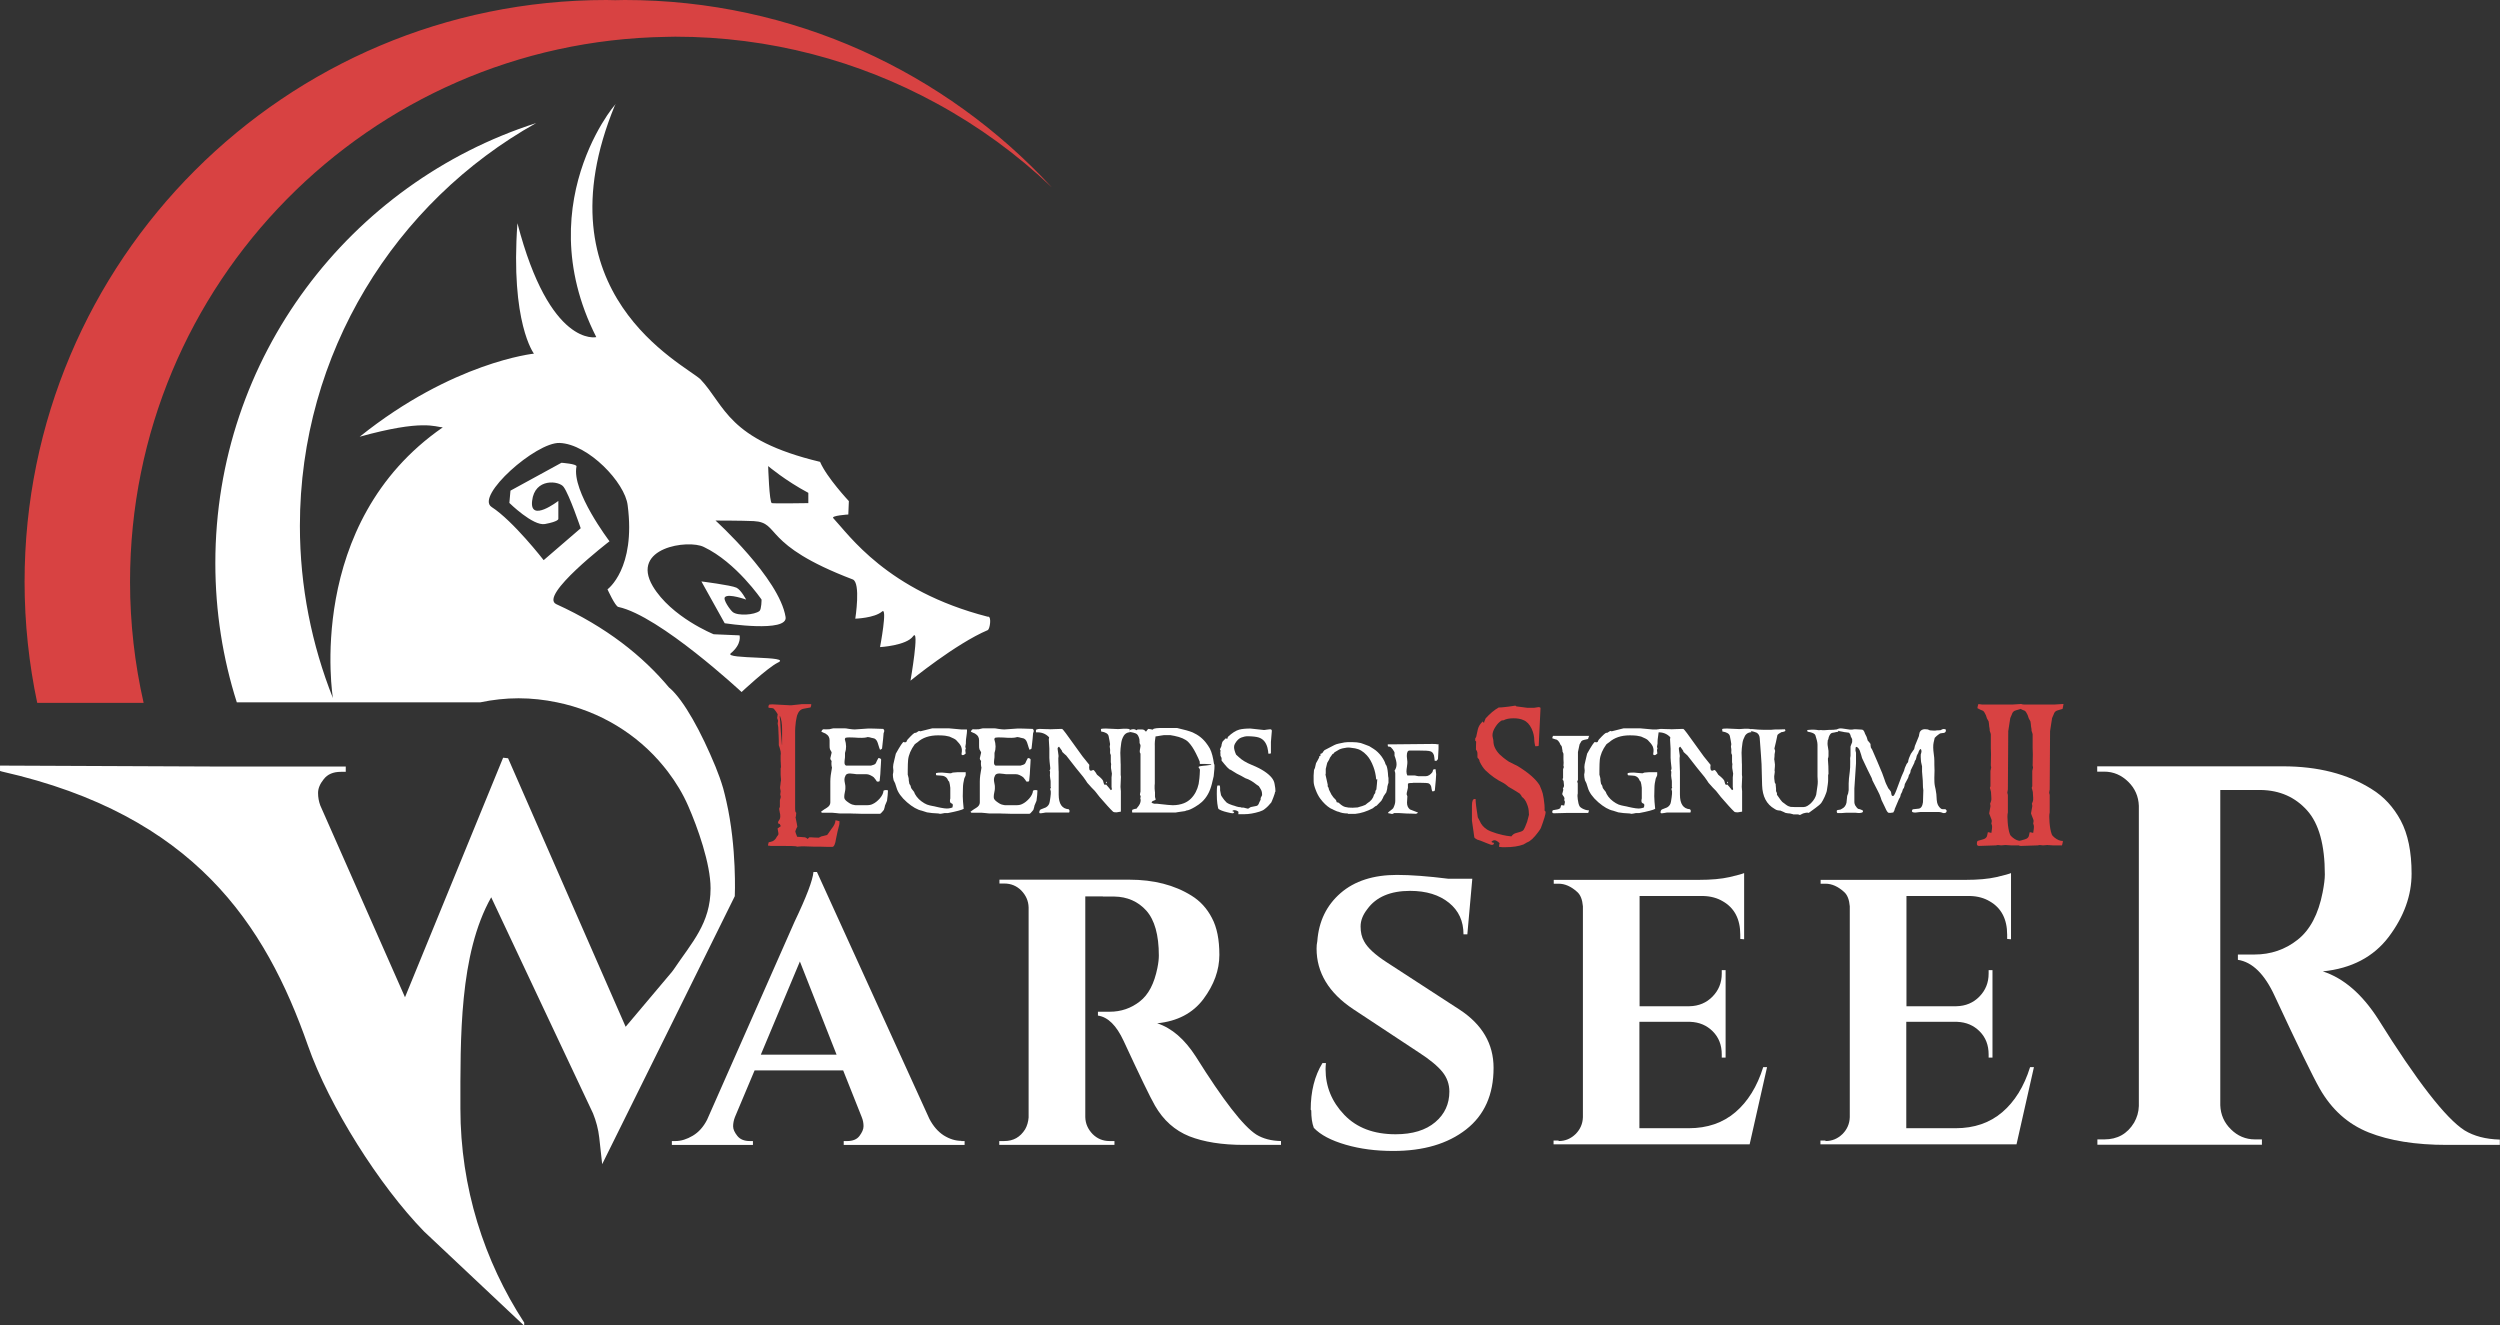
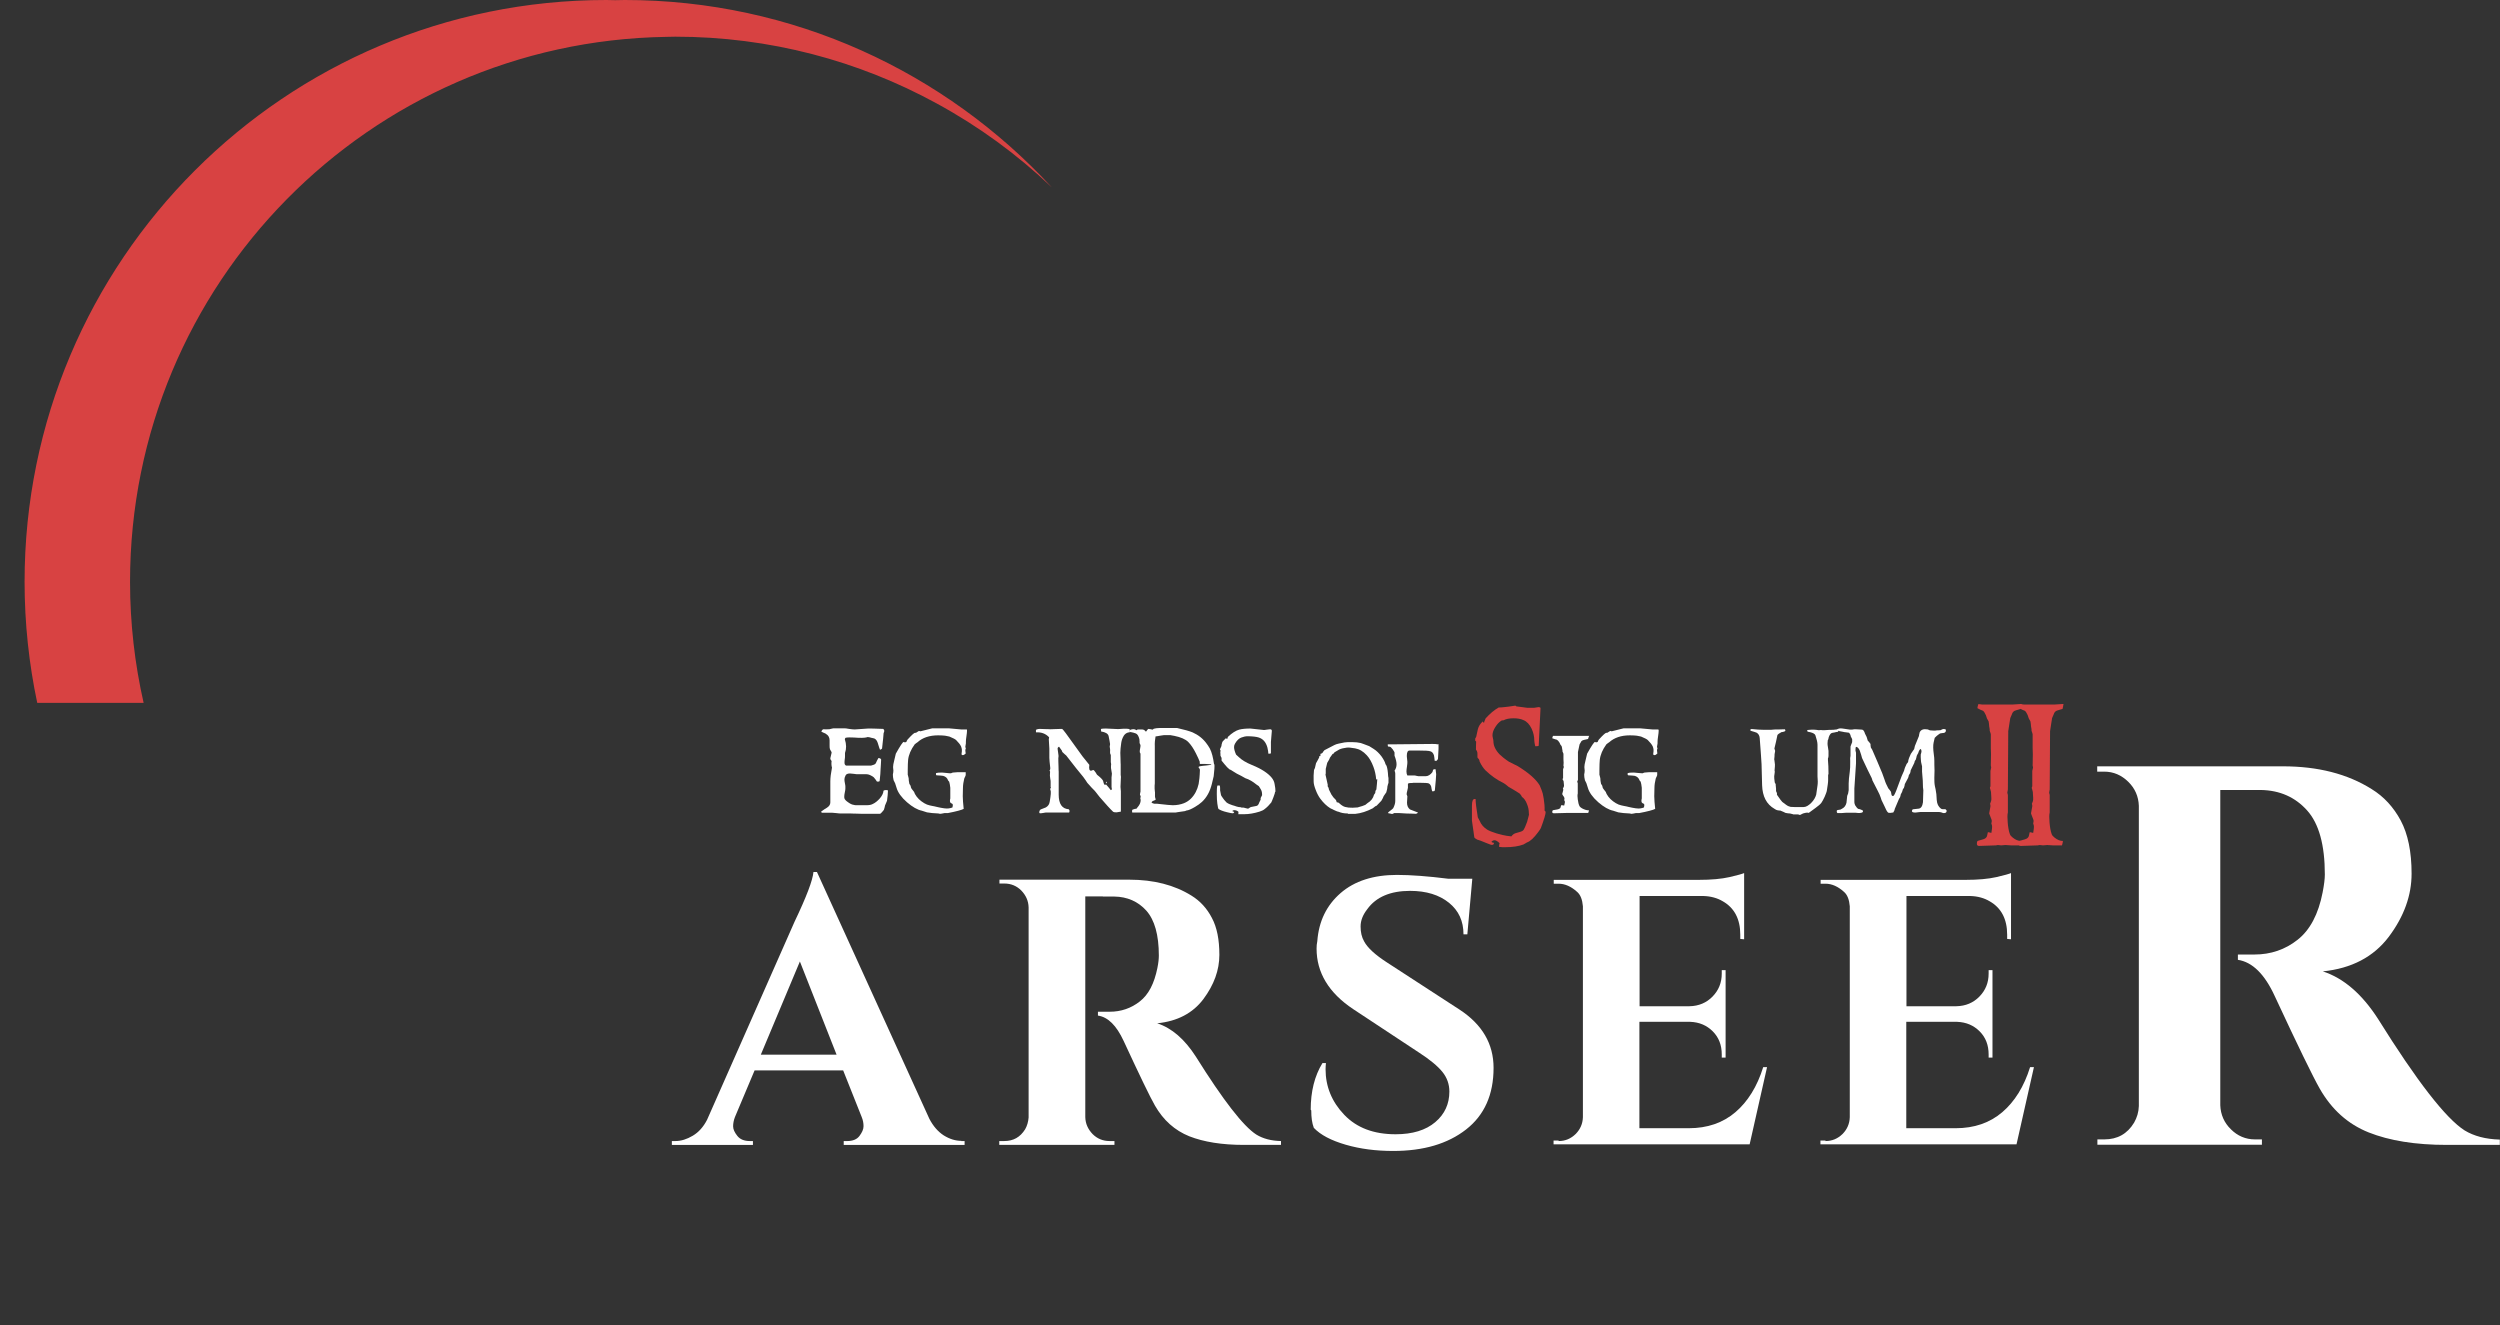
<svg xmlns="http://www.w3.org/2000/svg" id="uuid-ba55e054-a243-4ab0-a238-ad63fa31be26" width="136.3" height="72.26" viewBox="0 0 136.3 72.26">
  <rect x="0" y="0" width="136.3" height="72.26" fill="#333333" stroke="none" />
  <g id="uuid-874fbdcf-5cb0-4cb4-80d6-0660352098a5">
-     <path d="m53.84,33.62c-5.48-1.41-7.56-4.47-8.41-5.37-.14-.14.82-.2.82-.2l.03-.73s-1.21-1.29-1.57-2.14c-5.06-1.21-5.17-3.07-6.52-4.5-.9-.84-8.89-4.67-4.67-14.93.67-.84-4.89,4.98-1.01,12.63,0,0-2.53.59-4.3-6.21-.39,5.43.9,7.11.9,7.11,0,0-4.41.45-9.5,4.53,3.46-.96,4.11-.53,4.53-.51-7.56,5.23-5.99,14.76-5.99,14.76-1.15-2.9-1.8-6.07-1.8-9.39,0-9.42,5.2-17.66,12.88-21.96-10.15,3.26-17.49,12.77-17.49,23.99,0,2.65.41,5.2,1.17,7.59h13.28c.67-.14,1.37-.22,2.08-.22s1.42.08,2.09.22c2.35.48,4.39,1.74,5.82,3.49.08.1.16.2.23.29.44.58.82,1.2,1.11,1.87.51,1.16,1.22,3.15,1.22,4.49,0,1.91-1.02,2.95-2.02,4.44-.03.04-.06.08-.09.12l-2.52,2.99-6.41-14.64-.27-.03-5.35,13.06-4.62-10.46c-.08-.22-.12-.44-.12-.68s.1-.49.31-.75c.21-.27.52-.4.93-.4h.27v-.29h-7.27l-11.58-.05v.29s.07.03.13.04c10.43,2.37,14.33,8.29,16.66,14.94,1.15,3.29,3.89,7.63,6.33,10.13l5.46,5.14v-.17c-2.19-3.36-3.48-7.37-3.48-11.68,0-3.82-.07-8.41,1.68-11.51l2.83,6.01,2.72,5.77c.17.42.29.87.34,1.32l.16,1.45,3.65-7.37,3.58-7.24s.12-2.63-.46-5.18c-.05-.23-.11-.46-.17-.69-.12-.41-.26-.8-.42-1.19-.77-1.87-1.72-3.62-2.51-4.3h-.01c-1.45-1.74-3.44-3.32-6.16-4.56-.98-.45,2.9-3.43,2.9-3.43,0,0-2.08-2.73-1.8-4.08.03-.14-.82-.2-.82-.2l-2.78,1.52-.06.67s1.29,1.27,1.94,1.15c.76-.14.73-.28.73-.28v-.98s-1.57,1.21-1.43,0c.14-1.27,1.49-1.1,1.72-.76.31.42.93,2.25.93,2.25l-2.02,1.74s-1.66-2.14-2.84-2.9c-.9-.59,2.42-3.54,3.71-3.49,1.57.06,3.57,2.17,3.71,3.4.45,3.46-1.1,4.58-1.1,4.58,0,0,.42.93.59.96,2.25.48,6.72,4.64,6.72,4.64,0,0,1.41-1.32,1.97-1.6.87-.39-2.95-.17-2.56-.51.62-.51.48-.98.48-.98l-1.41-.06s-2.31-.93-3.32-2.62c-1.24-2.11,1.94-2.56,2.78-2.14,1.77.84,3.15,2.87,3.15,2.87,0,0,0,.51-.11.62-.28.22-1.18.28-1.46.06-.14-.11-.56-.7-.42-.82.2-.2,1.15.14,1.15.14,0,0-.28-.53-.53-.65-.31-.14-1.91-.34-1.91-.34l1.27,2.28s3.46.53,3.32-.34c-.34-2.11-3.82-5.26-3.82-5.26,0,0,1.43,0,2.08.03,1.49.08.39,1.27,5.4,3.18.45.17.14,2.14.14,2.14,0,0,1.04-.03,1.46-.39.31-.28-.11,1.94-.11,1.94,0,0,1.43-.08,1.8-.59.37-.51-.14,2.42-.14,2.42,0,0,2.47-2.02,4.22-2.76.11-.08.2-.7.03-.73Zm-9.76-6.19s-1.88.03-2,0c-.14-.03-.2-2.02-.2-2.02,0,0,.93.79,2.19,1.46v.56Z" style="fill:#fff;" />
    <path d="m52.4,62.21h.19v.21h-6.59v-.21h.19c.3,0,.53-.09.67-.28s.22-.36.22-.53-.03-.33-.1-.5l-1.01-2.54h-4.83l-1.07,2.54c-.07.18-.1.35-.1.51s.08.33.23.52c.15.19.38.28.68.28h.17v.21h-4.42v-.21h.19c.32,0,.63-.1.95-.29.32-.19.58-.48.78-.87l4.77-10.8c.65-1.36.99-2.26,1.03-2.71h.19l6.13,13.46c.21.4.47.7.78.9.32.2.64.3.97.3Zm-10.92-4.71h4.13l-2-5.08-2.13,5.08Z" style="fill:#fff;" />
    <path d="m60.12,48.87h-.95v12.04c.01.36.15.66.4.92.25.25.56.38.92.38h.27v.21h-6.28v-.21h.27c.5,0,.87-.21,1.14-.64.11-.19.17-.41.19-.64v-11.46c-.01-.36-.15-.66-.4-.92-.25-.25-.56-.38-.92-.38h-.27v-.21h7.08c1.33,0,2.46.29,3.39.87.47.29.84.69,1.11,1.21.28.52.41,1.19.41,2.02s-.29,1.63-.87,2.41c-.58.77-1.42,1.21-2.52,1.32.8.26,1.5.87,2.11,1.82,1.49,2.38,2.59,3.8,3.3,4.25.36.22.81.34,1.34.35v.21h-2.02c-1.2,0-2.19-.16-2.98-.47-.79-.32-1.41-.87-1.87-1.67-.26-.45-.83-1.63-1.71-3.53-.39-.84-.85-1.3-1.4-1.38v-.21h.64c.62,0,1.17-.19,1.64-.56.48-.37.79-.98.96-1.82.06-.29.08-.52.08-.68,0-1.13-.23-1.94-.68-2.45-.45-.5-1.04-.76-1.75-.77h-.62Z" style="fill:#fff;" />
    <path d="m71.46,60.5c0-.99.21-1.84.64-2.54h.19c-.01.11-.02.22-.02.33,0,.95.34,1.78,1.02,2.49.68.71,1.61,1.06,2.8,1.06.92,0,1.64-.22,2.16-.66.52-.44.77-1,.77-1.67,0-.4-.13-.76-.38-1.07s-.68-.67-1.27-1.05l-3.59-2.37c-1.34-.89-2-2-2-3.3,0-.14.01-.27.04-.41.08-1.09.51-1.96,1.27-2.62.76-.66,1.79-.99,3.07-.99.76,0,1.69.07,2.81.21h1.3l-.27,3.03h-.21c0-.72-.26-1.29-.79-1.72-.53-.43-1.24-.65-2.12-.65-1.07,0-1.85.33-2.33.99-.25.32-.37.63-.37.95s.06.58.19.81c.19.36.61.74,1.26,1.16l3.94,2.56c1.24.81,1.86,1.87,1.86,3.18,0,1.46-.5,2.58-1.5,3.36-1,.78-2.32,1.17-3.97,1.17-.94,0-1.8-.11-2.59-.34-.79-.23-1.37-.53-1.74-.92-.1-.26-.14-.58-.14-.95Z" style="fill:#fff;" />
    <path d="m84.98,62.21c.36,0,.66-.13.92-.38.25-.25.39-.56.4-.92v-11.5c-.03-.36-.13-.62-.31-.78-.33-.3-.67-.45-1.01-.45h-.27v-.21h7.91c.67,0,1.23-.05,1.67-.15.44-.1.71-.18.8-.22v3.61l-.21-.02v-.23c0-.85-.32-1.46-.95-1.82-.3-.18-.66-.28-1.07-.29h-3.47v6.01h2.72c.51-.01.93-.19,1.26-.53.33-.34.5-.75.5-1.25v-.19h.21v4.77h-.21v-.17c0-.51-.16-.93-.49-1.26s-.73-.5-1.23-.52h-2.77v5.8h2.7c1,0,1.85-.29,2.53-.87.68-.58,1.19-1.4,1.52-2.46h.21l-.95,4.21h-10.69v-.21h.27Z" style="fill:#fff;" />
    <path d="m99.53,62.21c.36,0,.66-.13.92-.38.25-.25.39-.56.4-.92v-11.5c-.03-.36-.13-.62-.31-.78-.33-.3-.67-.45-1.01-.45h-.27v-.21h7.91c.67,0,1.23-.05,1.67-.15.44-.1.71-.18.8-.22v3.61l-.21-.02v-.23c0-.85-.32-1.46-.95-1.82-.3-.18-.66-.28-1.07-.29h-3.47v6.01h2.72c.51-.01.93-.19,1.26-.53.33-.34.5-.75.5-1.25v-.19h.21v4.77h-.21v-.17c0-.51-.16-.93-.49-1.26s-.73-.5-1.23-.52h-2.77v5.8h2.7c1,0,1.85-.29,2.53-.87.68-.58,1.19-1.4,1.52-2.46h.21l-.95,4.21h-10.69v-.21h.27Z" style="fill:#fff;" />
    <path d="m122.41,43.07h-1.36v17.19c.02.51.21.95.58,1.31.36.36.8.55,1.31.55h.38v.29h-8.97v-.29h.38c.71,0,1.25-.3,1.62-.91.16-.28.25-.58.26-.91v-16.37c-.02-.51-.21-.95-.58-1.31s-.8-.55-1.31-.55h-.38v-.29h10.12c1.91,0,3.52.41,4.84,1.24.67.41,1.2.99,1.59,1.72s.59,1.7.59,2.89-.41,2.33-1.24,3.44c-.83,1.1-2.03,1.73-3.6,1.89,1.14.37,2.14,1.24,3.01,2.59,2.12,3.4,3.7,5.43,4.72,6.08.51.31,1.15.48,1.92.5v.29h-2.89c-1.71,0-3.13-.23-4.26-.68-1.13-.45-2.02-1.25-2.67-2.39-.37-.65-1.19-2.33-2.45-5.04-.55-1.2-1.22-1.86-2.01-1.98v-.29h.91c.88,0,1.67-.27,2.34-.8.68-.53,1.14-1.4,1.37-2.59.08-.41.12-.74.12-.97,0-1.61-.32-2.78-.97-3.5-.65-.72-1.48-1.09-2.51-1.11h-.88Z" style="fill:#fff;" />
-     <path d="m45.77,44.77c0,.08,0,.18-.04.3-.04.14-.09.36-.15.66-.04.29-.11.43-.19.44-.1,0-.2,0-.31,0-.14,0-.27-.01-.38-.01-.26,0-.47,0-.62-.01-.15,0-.22-.01-.19-.01-.12,0-.26,0-.43.02-.01,0-.03,0-.05-.02-.05-.01-.29-.02-.73-.02h-.66s-.03,0-.07-.01c-.04,0-.06-.01-.08-.01,0-.04.02-.1.04-.18.05,0,.13-.03.22-.06.1-.05.17-.13.22-.24.03-.03.06-.07.09-.13,0-.04,0-.09-.02-.17-.02-.08-.02-.13-.02-.17.02,0,.08-.03.17-.11,0,0-.02-.05-.06-.12,0,0-.02,0-.06-.01-.05-.04-.04-.11.03-.2.04-.05.06-.12.06-.21,0-.05,0-.13-.03-.22-.02-.09-.03-.16-.03-.18,0-.01,0-.03.02-.06.01-.03.02-.05.02-.06v-.34s0-.04.02-.08c.01-.05.02-.09.03-.11,0-.01-.01-.06-.03-.14,0,0,0-.04.02-.15,0-.02,0-.06-.01-.09-.01-.05-.02-.08-.02-.1,0-.03,0-.1.02-.2.01-.11.02-.18.03-.21,0-.04,0-.11-.01-.19s-.01-.13-.01-.13v-.35s0-.03.02-.06l-.02-.39c0-.11,0-.19,0-.25,0-.03.01-.06.01-.1,0-.07-.01-.15-.04-.24-.02-.07-.04-.15-.07-.22,0,0,0-.07,0-.2,0,0,0-.26-.03-.79,0-.04-.02-.1-.03-.18,0,0,0-.05.02-.15,0-.02,0-.04-.02-.08-.01-.04-.02-.07-.03-.08,0,.01.01-.06.03-.21-.04-.08-.11-.18-.21-.3-.03-.02-.08-.04-.14-.04-.08,0-.13-.01-.15-.02-.01-.02-.01-.05,0-.09.01-.04.03-.07.05-.08.1,0,.15-.01.15-.01.2.01.51.03.93.05.1,0,.15,0,.13,0,.38-.04.57-.06.55-.06h.52s0,.11-.04.18c-.08.02-.21.04-.38.07-.16.03-.28.15-.35.36-.02.06-.04.17-.07.34-.03.24-.04.41-.04.5v3.64s0,.04,0,.08c0,.04,0,.07,0,.09,0,.15,0,.28,0,.39,0,.16.01.25.06.27,0,0,0,.07-.02.22,0,0,0,0-.02.01.06.31.1.49.1.53-.03.05-.07.13-.11.25,0,.03.03.13.1.3.09,0,.24.02.42.03.03,0,.09.03.16.09.01-.02.04-.05.08-.09.06,0,.15,0,.25.01.12,0,.2.01.26.01,0,0,.03,0,.07-.03.03-.02.06-.03.08-.04.07-.01.16-.04.29-.07.03,0,.07-.06.13-.15l.14-.2c.14-.17.21-.33.21-.46.05,0,.12.03.2.05Zm-3.13-4.17c0-.06,0-.13,0-.2s0-.18,0-.32,0-.25,0-.32c0-.31-.04-.56-.12-.74-.01.03-.02.08,0,.16l.02.17c.01.3.04.72.09,1.26Z" style="fill:#d84242;" />
    <path d="m48.41,43.13c0,.12-.02.3-.05.53-.03.06-.06.15-.11.26,0,.05-.03.12-.05.2,0,.03-.04.07-.09.13-.06.08-.11.12-.15.12h-.93s-.13,0-.33-.01c-.2,0-.31-.01-.33-.01h-.56s-.09,0-.22-.02c-.13-.01-.21-.02-.23-.02h-.55l-.05-.05s.13-.11.32-.22c.13-.08.19-.18.19-.29v-1.15c0-.19.03-.44.09-.75-.03-.1-.04-.22-.02-.36-.04-.04-.07-.09-.07-.15,0,0,.02-.1.07-.3,0-.02,0-.05-.04-.1-.03-.06-.05-.09-.05-.09-.02-.05-.02-.13-.02-.24v-.25c0-.08-.02-.15-.05-.2-.04-.07-.1-.12-.18-.17-.07-.03-.15-.06-.22-.1.03-.08.07-.12.11-.13.08,0,.18.01.32,0,.15-.04.23-.05.22-.05h.64s.08,0,.22.03c.14.02.24.03.31.03.03,0,.27-.02.73-.05.1,0,.38,0,.82.02.04.03.06.06.06.1,0,.02,0,.05-.02.09-.02.04-.02.07-.02.09,0,.08-.03.34-.08.79,0,.01-.04.04-.11.07-.01-.02-.06-.15-.13-.39-.05-.15-.14-.24-.27-.25-.05-.01-.11-.02-.16-.04-.08-.02-.13-.02-.17,0-.11.03-.34.04-.69.01-.2-.01-.34-.01-.44.01-.03,0-.05.04-.06.08.09.28.09.53.01.75,0-.01,0,.05,0,.18,0,.03,0,.1-.02.21-.01.09-.01.16,0,.21,0,.02.03.06.07.09h1.37s.09-.03.13-.04c.07-.02.12-.06.14-.11.02-.06.07-.15.13-.26.08,0,.13.03.15.08,0,.14-.02.31-.03.53,0,.14-.02.35-.05.63,0,.04-.06.05-.15.04-.03-.06-.09-.13-.17-.23-.15-.11-.28-.17-.4-.17h-.5s-.09,0-.19-.02c-.09-.01-.16-.02-.21-.02-.13,0-.21.04-.24.11-.04.08-.06.15-.06.2s0,.13.03.25.02.21.02.28c0,.03-.01.1-.03.19s-.03.17-.03.22c0,.04,0,.08.01.11.02.06.08.13.2.21.11.08.21.13.3.14.01,0,.02,0,.04.01.02,0,.05.01.07.01h.6c.14,0,.25-.02.34-.07.13-.06.25-.16.37-.29.13-.15.2-.29.21-.43.06-.04.14-.05.24-.02Z" style="fill:#fff;" />
    <path d="m52.72,39.79s0,.04,0,.07c0,.05-.01.15-.03.28s-.03.23-.03.3c0,.03,0,.07,0,.09-.01.04-.02.1-.03.18.02.1.03.13.03.11,0,.01-.02.03-.03.05,0,.02,0,.09.02.21-.06.06-.12.09-.16.09-.02,0-.04-.01-.07-.04.02-.14.03-.23.02-.27,0-.04-.02-.09-.04-.16-.05-.11-.14-.22-.27-.35-.05-.05-.17-.11-.36-.19-.02,0-.1-.03-.24-.05-.09-.01-.22-.02-.38-.02-.48,0-.86.13-1.13.38-.03.02-.08.05-.15.11-.21.29-.33.57-.36.85-.01.12-.02.31-.02.57v.24s.02.05.05.19c0,.08.01.18.04.31.01.01.04.05.07.11,0,.03.01.07.03.12.03.05.09.12.16.21,0,.03.03.07.05.12.11.2.28.36.5.49.1.06.2.1.3.12.48.11.78.17.92.17.06,0,.12,0,.19-.02.03,0,.07-.02.13-.04l.02-.14s-.02-.06-.05-.07c-.04-.01-.07-.03-.09-.06-.02-.04-.03-.11,0-.22v-.58c-.01-.14-.04-.25-.06-.33-.01-.01-.03-.04-.06-.07-.04-.13-.13-.21-.27-.25-.06-.01-.17-.02-.36-.03,0,0-.02-.01-.03-.03v-.09c.06-.02.16-.03.3-.03,0,0,.09,0,.25.02s.24.02.25.02c.01,0,.03,0,.06-.02.03-.01.05-.02.07-.02.15-.01.23-.02.25-.02.34,0,.49,0,.44,0v.16s-.01.03-.03.08c-.03.05-.04.09-.05.11-.04.17-.07.34-.07.51,0,.22-.01.37-.01.45,0,.17.02.4.05.69-.11.06-.4.14-.87.23-.04,0-.1,0-.18,0-.11.02-.19.04-.23.04-.01,0-.03,0-.05-.01-.02,0-.04-.01-.05-.01-.25-.01-.46-.03-.62-.06-.06-.02-.16-.05-.28-.09-.24-.05-.51-.2-.81-.46-.31-.27-.5-.54-.57-.79-.02-.06-.05-.14-.08-.25-.02-.04-.04-.09-.08-.16-.03-.12-.04-.22-.04-.3,0,0,0-.04.02-.13.01-.08.01-.14,0-.17,0-.04-.01-.08-.01-.12,0-.08.02-.2.06-.35.05-.19.08-.32.09-.38.24-.43.38-.64.43-.64,0,0,.02,0,.02.01,0,0,.01.01.03.01.04,0,.07,0,.1-.03,0-.03.03-.07.06-.12.23-.25.36-.37.41-.37.01,0,.02,0,.03,0,0,0,.01,0,.02,0s.04-.02.08-.05c.04-.03.07-.05.08-.05,0,0,.02,0,.04.01s.03.01.04.01c.01,0,.12-.03.32-.08.2-.05.31-.08.32-.08h.93s.12.01.33.03c.21.02.32.03.33.03h.3Z" style="fill:#fff;" />
-     <path d="m56.56,43.13c0,.12-.02.3-.05.53-.03.06-.06.15-.11.26,0,.05-.03.12-.05.2,0,.03-.04.07-.09.13-.06.08-.11.12-.15.12h-.93s-.13,0-.33-.01c-.2,0-.31-.01-.33-.01h-.56s-.09,0-.22-.02c-.13-.01-.21-.02-.23-.02h-.55l-.05-.05s.13-.11.32-.22c.13-.08.19-.18.19-.29v-1.15c0-.19.03-.44.09-.75-.03-.1-.04-.22-.02-.36-.04-.04-.07-.09-.07-.15,0,0,.02-.1.07-.3,0-.02,0-.05-.04-.1-.03-.06-.05-.09-.05-.09-.02-.05-.02-.13-.02-.24v-.25c0-.08-.02-.15-.05-.2-.04-.07-.1-.12-.18-.17-.07-.03-.15-.06-.22-.1.03-.08.07-.12.11-.13.08,0,.18.01.32,0,.15-.04.23-.05.22-.05h.64s.08,0,.22.03c.14.02.24.03.31.03.03,0,.27-.02.73-.05.1,0,.38,0,.82.02.04.03.06.06.06.1,0,.02,0,.05-.02.09-.02.04-.02.07-.02.09,0,.08-.03.34-.08.79,0,.01-.04.04-.11.07-.01-.02-.06-.15-.13-.39-.05-.15-.14-.24-.27-.25-.05-.01-.11-.02-.16-.04-.08-.02-.13-.02-.17,0-.11.03-.34.04-.69.01-.2-.01-.34-.01-.44.01-.03,0-.05.04-.06.08.09.28.09.53.01.75,0-.01,0,.05,0,.18,0,.03,0,.1-.02.21-.01.09-.01.16,0,.21,0,.02.03.06.07.09h1.37s.09-.03.13-.04c.07-.02.12-.06.14-.11.02-.06.07-.15.13-.26.08,0,.13.03.15.08,0,.14-.02.31-.03.53,0,.14-.02.35-.05.63,0,.04-.06.05-.15.04-.03-.06-.09-.13-.17-.23-.15-.11-.28-.17-.4-.17h-.5s-.09,0-.19-.02c-.09-.01-.16-.02-.21-.02-.13,0-.21.04-.24.11-.04.08-.06.15-.06.2s0,.13.03.25.02.21.02.28c0,.03-.01.1-.03.19s-.03.17-.03.22c0,.04,0,.08.01.11.02.06.08.13.2.21.11.08.21.13.3.14.01,0,.02,0,.04.01.02,0,.05.01.07.01h.6c.14,0,.25-.02.34-.07.13-.06.25-.16.37-.29.13-.15.2-.29.21-.43.06-.04.14-.05.24-.02Z" style="fill:#fff;" />
    <path d="m61.69,39.9s-.11.02-.2.04c-.09.03-.16.08-.22.17-.08.13-.12.26-.14.39-.03.22-.05.4-.05.54,0,0,0,.11.01.31,0,.2.01.31.01.32v.58s0,.03.01.07c0,.04.01.07,0,.09-.01.29-.02.46-.02.49,0,.02,0,.06.01.12,0,.06.01.09.01.1v1.11s0,.02,0,.02c0,0,0,0,0,0-.17.03-.25.04-.23.04-.1,0-.16-.01-.19-.03-.17-.16-.41-.43-.74-.81-.06-.08-.15-.19-.26-.33-.1-.1-.24-.24-.41-.44-.04-.07-.12-.18-.22-.32-.22-.26-.53-.65-.93-1.17-.05-.04-.13-.11-.22-.2,0-.02,0-.04-.02-.07-.03-.05-.08-.11-.15-.21-.05.02-.08.06-.08.11,0,0,.02.12.05.37,0,.01,0,.04,0,.07,0,.03-.01.05-.01.06,0,.1,0,.25.01.45,0,.2.01.3.01.3v.51s0,.14,0,.37c0,.23,0,.35,0,.37,0,.51.18.77.54.8,0,0,.02,0,.03.03s.02.03.02.04c0,.04,0,.08-.02.11h-1.27s-.05,0-.13.02c-.08.01-.12.02-.14.02h-.06s-.03-.04-.03-.04c0-.08.03-.14.08-.17.06-.02.15-.06.28-.11.12-.07.19-.17.21-.31.06-.35.08-.56.04-.64-.02-.03-.02-.06,0-.09l.03-.04-.02-.03s0-.07,0-.14c0-.07,0-.11,0-.14,0-.03,0-.09-.02-.17-.01-.08-.02-.14-.02-.17,0,.04,0-.04.01-.22,0,0-.01-.03-.03-.07l.02-.02s.02-.04.02-.08c0,0,0-.02,0-.03-.03-.27-.05-.46-.05-.55v-.5c-.02-.29-.03-.46-.03-.52,0,0,0-.02.01-.05s.01-.04,0-.06c-.18-.19-.42-.28-.69-.26l-.02-.02v-.12s.09-.05.2-.05c.01,0,.11,0,.29.01.18,0,.28.01.29.01,0,0,.1,0,.27-.01.17,0,.26-.01.27-.01.06,0,.09,0,.1,0,.03.01.1.09.21.24.2.28.5.7.91,1.26.08.1.21.26.37.46-.03.21,0,.32.09.32,0,0,.03,0,.06-.02.03-.01.05-.02.06-.02.03,0,.07.04.13.13.03.05.05.09.08.13.18.14.29.25.33.33,0,.04.03.1.05.18.02.03.04.04.05.04s.02,0,.04-.01.02-.01.02-.01c.07.07.15.17.26.31.04-.02.06-.04.06-.05,0-.01,0-.03-.01-.06s-.01-.05-.01-.06v-.39s0-.03,0-.05c0-.02,0-.05,0-.09,0-.05.02-.11.02-.2-.01-.07-.03-.17-.05-.31,0-.02,0-.06,0-.11,0-.05.01-.08.01-.09,0,0,0-.03-.01-.06s-.01-.05-.01-.06c0-.04,0-.1,0-.18,0-.09,0-.16,0-.19,0-.01,0-.03-.02-.06-.01-.03-.02-.05-.02-.07v-.1s.01-.06,0-.11c-.01-.06-.02-.1-.02-.13,0,0,0-.03.01-.07,0-.03.01-.06.01-.07-.01-.1-.04-.24-.08-.44-.03-.13-.17-.21-.41-.25,0-.04,0-.08-.01-.13.03-.02.11-.03.26-.03l.66.03s.09,0,.33-.02c.14,0,.25,0,.32.03v.13Zm-1.35,2.77l-.03.04-.02-.02.02-.08s.05.06.04.06Z" style="fill:#fff;" />
    <path d="m66.21,41.67c.01.12,0,.34-.04.65-.02.1-.06.24-.1.42-.1.41-.28.74-.54.98-.1.09-.23.19-.39.28-.19.11-.34.18-.46.19-.01,0-.04.02-.07.03-.36.05-.53.08-.52.08h-2.36c-.02-.08-.01-.14.02-.16.1-.04.17-.05.21-.05.01-.02.04-.05.06-.08.11-.12.17-.25.17-.39,0,0,0-.03-.02-.09,0-.02.02-.06.02-.11,0-.02-.02-.05-.04-.09,0-.01,0-.04.01-.08s.02-.07.02-.09c0-.09,0-.24,0-.44v-.41c0-.28,0-.68,0-1.21,0,0,0-.02-.02-.05s-.02-.04-.02-.06c0-.04,0-.1.02-.18s.02-.14.02-.18c0,0,0-.03-.02-.05-.01-.03-.02-.05-.03-.07,0-.05,0-.12-.01-.21-.04-.16-.1-.27-.19-.31-.07-.03-.18-.06-.35-.09,0-.01,0-.05,0-.09.1-.05.21-.07.31-.04.03.03.06.04.07.04.02,0,.04-.02.06-.04.08,0,.16,0,.24,0,.09,0,.15.04.2.11,0,0,.02,0,.03,0,.02-.04.06-.08.11-.14.06,0,.14.02.24.04,0,0,.02,0,.03-.02.02-.02.03-.03.04-.03.07-.02.19-.04.34-.04h.92c.4.09.68.17.85.24.31.14.57.34.77.62.04.05.1.14.17.26.11.21.18.5.23.86Zm-.16,0c-.29-.02-.5-.03-.62-.02-.02,0-.03-.05-.02-.12-.04-.11-.11-.26-.21-.46-.13-.26-.27-.47-.42-.62-.15-.15-.41-.26-.75-.33-.16-.03-.23-.04-.21-.04h-.37s-.08.01-.2.03c-.12.02-.21.04-.25.04-.03.17-.05.35-.04.55,0,.09,0,.29,0,.58v1.43s0,.04-.01.12c0,.08,0,.13,0,.17.01.14.02.2.02.18,0,.1,0,.18,0,.24,0,.01,0,.05.02.1.01.04.02.07.01.09,0,0-.04.02-.12.05-.06.02-.09.06-.1.09.04.04.1.06.16.07.05,0,.1,0,.15,0,.49.06.77.08.85.08.23,0,.43-.04.61-.11.15-.06.28-.15.38-.25.21-.21.35-.48.42-.8.03-.16.06-.41.07-.77,0-.03-.02-.07-.07-.12,0-.03,0-.05.02-.06.04-.01.11-.03.23-.04.1,0,.24-.03.42-.05.02-.02.03-.04.03-.05Z" style="fill:#fff;" />
    <path d="m69.52,43.15c0,.05-.03.16-.09.31-.06.16-.1.25-.12.29-.11.14-.23.26-.36.36-.07.06-.16.1-.28.14-.29.09-.57.14-.83.14,0,0-.04,0-.14,0-.09,0-.15,0-.19,0,0,.02.01-.02.01-.13-.06-.06-.14-.09-.24-.09-.04,0-.07.02-.1.05,0,0,.04.02.11.05-.01.04-.04.07-.09.07-.05,0-.15-.02-.31-.06-.21-.05-.36-.11-.45-.17-.02-.01-.05-.11-.07-.29-.02-.14-.03-.32-.03-.53,0-.19,0-.34.03-.46.01,0,.05,0,.12-.01.02.02.03.07.03.14,0,.09,0,.13,0,.13.01.06.03.14.05.26,0,.02.04.07.1.16.04.06.1.14.2.24.08.06.19.11.32.15.07.02.15.04.22.07.09.03.17.04.23.04.02.01.04.02.05.02,0,0,.02,0,.04,0,.02,0,.03,0,.04,0,.01,0,.06,0,.14.03.08.02.12.03.13.03s.03-.01.07-.04c.04-.03.07-.04.09-.05.07-.01.17-.03.3-.06.07-.01.12-.08.16-.2.02-.03.04-.08.07-.14,0-.02,0-.04,0-.08,0-.02.02-.05.04-.09.02-.04.04-.07.04-.08,0-.09-.01-.17-.03-.23-.01-.04-.06-.12-.15-.26-.03-.02-.07-.05-.12-.08-.21-.17-.41-.29-.61-.35-.05-.03-.13-.07-.23-.13-.12-.05-.32-.16-.58-.33-.02,0-.05-.02-.08-.04-.07-.06-.15-.14-.23-.24-.11-.14-.17-.21-.18-.22,0-.03,0-.08,0-.15-.01-.02-.04-.06-.06-.12,0-.05,0-.12-.01-.21.01-.02.02-.04.02-.05-.03-.06-.04-.09-.04-.09,0,0,.03-.05.08-.17,0-.05.02-.13.05-.22,0-.02.07-.09.19-.21.06.03.08.04.08.04,0-.03.02-.07.04-.12.22-.21.43-.34.61-.39.15-.04.36-.06.61-.06.01,0,.13.01.37.04.23.03.35.04.37.04,0,0,.06,0,.16-.02.1-.01.15-.02.17-.02.07,0,.1.03.1.09l-.05.6v.32s0,.05,0,.13,0,.14,0,.17c0,0-.01,0-.02.01-.01,0-.03.01-.04.01h-.08c0-.08-.02-.19-.05-.33-.08-.29-.23-.47-.47-.55-.12-.04-.34-.07-.65-.07-.06,0-.16.02-.3.07-.12.04-.24.15-.34.32-.04.06-.06.13-.06.2,0,.11.04.25.11.41.03.03.07.07.13.12.17.17.42.32.74.45.52.21.88.45,1.08.7.07.09.13.2.15.33.03.15.05.3.05.45Z" style="fill:#fff;" />
    <path d="m75.7,42.42c0,.11,0,.2,0,.26-.02.05-.04.12-.06.21,0,.1-.03.2-.06.31-.03.04-.08.11-.14.2-.02.06-.06.15-.13.26-.06.06-.15.15-.26.27-.02,0-.04.02-.07.03-.03.02-.07.06-.14.11-.33.17-.64.27-.94.3h-.4s0,0-.02-.02c-.22,0-.38-.04-.49-.09-.03,0-.07-.02-.11-.03-.08-.03-.2-.09-.36-.17-.19-.12-.37-.29-.54-.52-.09-.12-.18-.29-.25-.48-.07-.18-.11-.33-.11-.46-.01-.21,0-.42.02-.62.01-.03.03-.06.05-.11.01-.06.03-.15.06-.26.04-.07.1-.17.17-.31,0-.02.01-.05.01-.08,0,0,.03,0,.06,0,0-.03,0-.07,0-.12.03,0,.06-.02.11-.05.02-.04.05-.09.11-.15.12-.06.3-.16.54-.28.06-.03.14-.06.24-.08.25-.06.41-.08.5-.08h.23c.18,0,.34.02.47.05.07.02.22.08.46.17.05.03.13.08.24.15.16.1.3.24.43.41.11.16.19.3.22.43.02.02.04.05.06.1.04.12.07.3.08.54,0,0,0,.03.01.06s.01.05.01.07Zm-.67.08c-.02-.25-.07-.48-.15-.69-.1-.27-.22-.48-.36-.63-.2-.22-.41-.34-.64-.38-.22-.04-.37-.05-.45-.04-.16.02-.3.05-.41.1-.01,0-.1.06-.27.16,0,.02-.03.04-.05.07-.02,0-.03.01-.05.02-.04.05-.09.12-.15.21,0,.02-.02.06-.04.1-.03.05-.06.1-.1.17-.02.07-.05.19-.08.33,0,.06,0,.14,0,.25,0,0,0,.02-.01.04,0,.02-.01.03,0,.04.03.13.07.31.12.54,0,.02,0,.04-.01.06.01.03.03.07.06.11,0,.03,0,.06.02.1.08.17.13.25.13.26.06.1.14.2.25.3,0,0,.01.04.04.12,0,0,.04,0,.1.02.1.09.17.15.23.18.15.09.42.12.81.08.03-.01.07-.02.13-.04.07-.01.16-.05.29-.1.03-.03.07-.06.11-.09.2-.12.32-.28.36-.46.02-.02.04-.06.07-.1,0-.04,0-.08.02-.13.01-.01.02-.03.04-.06,0-.05.01-.15.03-.3.01-.12.02-.21.02-.26Z" style="fill:#fff;" />
    <path d="m78.42,40.56c.02.09.01.36-.02.8,0,.03-.03.07-.08.12,0,0-.04,0-.1,0-.01-.14-.03-.24-.04-.3-.04-.12-.1-.19-.2-.22-.09-.03-.3-.04-.61-.04h-.52c-.1,0-.15.09-.15.29,0-.02,0,.08.03.32,0,.05,0,.13-.02.25-.02.13-.03.22-.03.28,0,.09.02.17.05.22h.4s.04,0,.1.02c.06.01.09.02.11.02h.38c.14,0,.27-.08.38-.23,0-.03.02-.07.04-.13.02-.02.07-.03.13-.02,0,.06.02.15.03.27,0,.14-.03.43-.07.86,0,.06-.06.08-.15.07-.02-.08-.04-.16-.05-.25-.03-.1-.09-.17-.17-.19-.05-.01-.17-.02-.37-.02h-.45s-.07.02-.14.01c-.07,0-.12.01-.14.05,0,.05,0,.12,0,.21,0,.02-.02.08-.04.18-.02.07-.03.13-.03.18.01.03.03.06.04.11,0,.04,0,.09-.01.17s-.01.13-.01.17c0,.16.05.28.16.37,0,0,.15.06.44.17-.04.05-.09.07-.15.07.12,0,.06,0-.17-.01-.18,0-.41-.01-.69-.03-.15,0-.24,0-.29,0-.03.02-.06.03-.11.05,0,0-.07-.02-.23-.05.01-.04.06-.08.14-.14.08-.06.13-.1.15-.13.07-.14.11-.27.11-.39v-.72s0-.07,0-.21c0-.14,0-.25,0-.32,0,0,0-.03,0-.11,0-.06,0-.1,0-.14,0-.06-.02-.11-.04-.15.07-.1.11-.22.11-.35s-.04-.29-.11-.47c0-.04,0-.08,0-.14,0-.03,0-.06-.02-.08-.04-.08-.1-.16-.18-.24-.02-.02-.07-.04-.15-.04-.02-.02-.02-.06-.02-.12,0,0,.13,0,.41,0,.44,0,1.12-.01,2.03-.02.09,0,.21,0,.36.03Z" style="fill:#fff;" />
    <path d="m84.27,44.26c0,.13-.09.42-.26.88-.01.03-.06.11-.15.23-.23.31-.43.5-.61.56-.04.03-.11.06-.19.11-.26.1-.6.15-1.01.15-.12,0-.22,0-.32-.02,0-.05,0-.12.03-.2-.11-.1-.2-.16-.28-.16-.06,0-.12.03-.17.09.05.04.1.05.14.05,0,.05-.01.08-.05.1-.04.02-.08.02-.13,0-.02,0-.21-.08-.56-.22-.05-.01-.1-.03-.16-.05-.07-.03-.13-.07-.17-.12l-.04-.29c-.02-.13-.05-.33-.09-.63v-.82c0-.24.05-.36.15-.36.02,0,.04,0,.05.01,0,.22.05.55.12.99.02.04.06.11.1.19.08.2.22.36.41.48.1.06.26.13.49.2.05.01.16.05.34.09.12.03.29.06.49.08.06-.09.15-.16.28-.19.17-.04.28-.08.34-.12.04-.03.08-.09.13-.21.04-.09.07-.19.11-.28.02-.08.06-.21.1-.38,0-.03,0-.07-.01-.13,0-.14-.03-.29-.1-.46-.07-.18-.16-.31-.27-.38-.02-.05-.06-.11-.12-.18-.14-.09-.34-.22-.61-.37-.06-.05-.14-.12-.26-.2-.38-.18-.71-.42-1-.7-.11-.11-.22-.27-.32-.48,0-.02-.01-.06-.03-.11-.01-.03-.04-.05-.07-.08,0,0,0-.02-.02-.04,0-.07,0-.14,0-.21,0-.09-.04-.16-.08-.21,0-.1,0-.24.01-.44-.01-.01-.03-.03-.05-.05,0-.02,0-.06,0-.12.01-.02.03-.04.05-.08,0,0,.03-.14.09-.41.04-.17.13-.31.27-.44.01.02.03.05.07.09,0-.06.04-.15.09-.26.23-.25.46-.45.71-.59.07,0,.18,0,.31-.02.14-.01.34-.04.6-.08,0,0,.03.02.05.04.14.02.34.05.61.08.19,0,.31,0,.35,0,.19-.03.27-.04.24-.04.05,0,.09.01.12.04,0,0-.03.69-.1,2.07-.04.02-.1.03-.19.02-.03-.14-.05-.24-.05-.31,0-.22-.05-.44-.15-.65-.11-.23-.26-.39-.44-.46-.15-.07-.33-.1-.55-.1-.23,0-.41.04-.54.11-.02,0-.06,0-.1.01-.13.08-.24.19-.34.35-.11.17-.16.32-.16.45,0,.02,0,.07.02.15.02.08.03.13.03.17,0,.25.11.49.34.73.1.1.27.24.51.4.11.05.27.13.48.24.57.35.97.69,1.19,1.04.02.05.06.14.11.27.04.09.08.24.11.44.04.24.06.47.05.67Z" style="fill:#d84242;" />
    <path d="m86.63,40.14s-.03.09-.05.15l-.22.05c-.09.02-.15.06-.17.12-.02.03-.04.07-.07.12,0,.02-.04.16-.09.42v1.52c-.03.06-.04.1-.04.1l.03.08v.56c-.02.08-.02.18,0,.32.02.16.05.29.1.38.02.03.06.07.13.11.13.07.25.11.38.11,0,.03-.02.08-.04.14h-.42s-.05,0-.13,0-.12,0-.12,0c0,0-.04,0-.1,0-.06,0-.09,0-.09,0s-.03,0-.07,0-.06,0-.07,0c0,0-.02,0-.05,0s-.04,0-.05,0l-.76.02c-.07,0-.1-.02-.1-.07,0-.06.02-.09.05-.1.08-.01.15-.03.23-.04.09-.02.15-.05.17-.1,0-.03.02-.07.04-.13.03,0,.09,0,.16.02.02-.1.04-.16.04-.19,0-.03-.01-.06-.04-.11.02-.05.02-.09.01-.12,0-.02-.03-.07-.07-.12-.03-.05-.05-.08-.05-.09,0,.02.02-.06.06-.22,0-.02,0-.05-.02-.08.04-.07.06-.11.06-.14,0,0,0-.08-.02-.24,0-.01,0-.04-.03-.07-.02-.03-.03-.05-.03-.06,0,0,0-.03.03-.05,0,0,0,0,0-.04v-.44s0-.03.02-.07.02-.06.02-.07c0,0,0-.01-.01-.03,0-.01-.01-.02-.01-.03,0,0,0-.04.01-.16,0-.02,0-.09-.01-.2v-.29s-.02-.07-.05-.12c0-.03,0-.08-.02-.15,0-.03-.01-.08-.03-.15-.02-.02-.04-.05-.07-.09,0-.02-.03-.06-.05-.11-.05-.08-.09-.12-.14-.15-.06-.01-.14-.04-.25-.08,0-.03.02-.08.04-.13h.03s.03,0,.07,0c.04,0,.06,0,.07,0h1.81Z" style="fill:#fff;" />
    <path d="m90.43,39.79s0,.04,0,.07c0,.05-.01.15-.03.28s-.03.23-.03.3c0,.03,0,.07,0,.09-.01.04-.02.1-.03.18.02.1.03.13.03.11,0,.01-.02.03-.03.05,0,.02,0,.09.02.21-.06.06-.11.09-.16.09-.02,0-.04-.01-.07-.04.02-.14.03-.23.02-.27,0-.04-.02-.09-.04-.16-.05-.11-.14-.22-.27-.35-.05-.05-.17-.11-.36-.19-.02,0-.1-.03-.24-.05-.09-.01-.21-.02-.38-.02-.48,0-.85.13-1.13.38-.03.02-.08.05-.15.11-.21.29-.33.57-.36.85-.01.12-.02.31-.02.57v.24s.02.05.05.19c0,.08.01.18.04.31.01.01.04.05.07.11,0,.03.01.07.03.12.03.05.09.12.16.21,0,.03.03.07.05.12.11.2.28.36.5.49.1.06.2.1.3.12.48.11.78.17.92.17.06,0,.12,0,.18-.02.03,0,.07-.02.13-.04l.02-.14s-.02-.06-.05-.07c-.04-.01-.07-.03-.09-.06-.02-.04-.03-.11,0-.22v-.58c-.01-.14-.04-.25-.06-.33-.01-.01-.03-.04-.06-.07-.04-.13-.13-.21-.26-.25-.06-.01-.17-.02-.36-.03,0,0-.02-.01-.03-.03v-.09c.06-.02.16-.03.3-.03,0,0,.09,0,.25.02.16.01.24.02.25.02.01,0,.03,0,.06-.02.03-.01.05-.02.06-.02.15-.01.23-.02.25-.02.34,0,.49,0,.44,0v.16s-.01.03-.03.08c-.03.05-.04.09-.05.11-.04.17-.07.34-.07.51,0,.22-.01.37-.01.45,0,.17.02.4.05.69-.11.06-.4.14-.88.23-.04,0-.1,0-.18,0-.11.02-.18.04-.23.04-.01,0-.03,0-.05-.01-.02,0-.04-.01-.05-.01-.25-.01-.46-.03-.62-.06-.06-.02-.16-.05-.28-.09-.24-.05-.51-.2-.81-.46-.31-.27-.5-.54-.57-.79-.02-.06-.05-.14-.08-.25-.02-.04-.04-.09-.08-.16-.03-.12-.04-.22-.04-.3,0,0,0-.04.02-.13.01-.08.01-.14,0-.17,0-.04-.01-.08-.01-.12,0-.08.02-.2.06-.35.05-.19.08-.32.09-.38.24-.43.38-.64.43-.64,0,0,.02,0,.02.01,0,0,.01.01.03.01.04,0,.07,0,.1-.03,0-.03.03-.07.06-.12.23-.25.36-.37.41-.37.01,0,.02,0,.03,0s.01,0,.02,0c0,0,.04-.02.08-.05.04-.03.07-.05.08-.05,0,0,.02,0,.04.01.02,0,.03.01.04.01.01,0,.12-.03.32-.08s.31-.08.32-.08h.93s.12.01.33.03c.21.02.32.03.33.03h.3Z" style="fill:#fff;" />
-     <path d="m95.56,39.9s-.11.02-.2.04c-.09.03-.16.08-.22.17-.07.13-.12.26-.14.39-.03.22-.05.4-.05.54,0,0,0,.11.01.31,0,.2.01.31.01.32v.58s0,.03.01.07c0,.04.01.07,0,.09-.01.29-.02.46-.02.49,0,.02,0,.06.01.12,0,.06.01.09.01.1v1.11s0,.02,0,.02c0,0,0,0,0,0-.17.03-.25.04-.23.04-.1,0-.16-.01-.19-.03-.17-.16-.41-.43-.74-.81-.06-.08-.15-.19-.26-.33-.1-.1-.24-.24-.41-.44-.04-.07-.12-.18-.22-.32-.22-.26-.53-.65-.93-1.17-.05-.04-.12-.11-.22-.2,0-.02,0-.04-.02-.07-.03-.05-.08-.11-.15-.21-.05.02-.08.06-.08.11,0,0,.02.12.05.37,0,.01,0,.04,0,.07,0,.03-.01.05-.01.06,0,.1,0,.25.01.45s.01.3.01.3v.51s0,.14,0,.37c0,.23,0,.35,0,.37,0,.51.18.77.54.8,0,0,.02,0,.03.03.01.02.02.03.02.04,0,.04,0,.08-.02.11h-1.27s-.05,0-.13.02c-.08.01-.12.02-.14.02h-.06s-.03-.04-.03-.04c0-.08.03-.14.08-.17.06-.02.16-.06.28-.11.12-.07.19-.17.21-.31.06-.35.08-.56.04-.64-.02-.03-.02-.06,0-.09l.03-.04-.02-.03s0-.07,0-.14c0-.07,0-.11,0-.14,0-.03,0-.09-.02-.17-.01-.08-.02-.14-.02-.17,0,.04,0-.04.01-.22,0,0-.01-.03-.03-.07l.02-.02s.02-.04.02-.08c0,0,0-.02,0-.03-.03-.27-.05-.46-.05-.55v-.5c-.02-.29-.03-.46-.03-.52,0,0,0-.02.01-.05,0-.02.01-.04,0-.06-.18-.19-.42-.28-.69-.26l-.02-.02v-.12s.09-.05.2-.05c.01,0,.11,0,.29.01.18,0,.28.01.29.01,0,0,.1,0,.27-.01.17,0,.26-.01.27-.01.06,0,.09,0,.1,0,.03.01.1.09.21.24.2.28.5.7.91,1.26.08.1.21.26.37.46-.03.21,0,.32.09.32,0,0,.03,0,.06-.02.03-.01.05-.02.06-.02.03,0,.07.04.13.13.03.05.05.09.08.13.18.14.29.25.33.33,0,.04.03.1.05.18.02.03.04.04.05.04.01,0,.02,0,.04-.01.01,0,.02-.01.02-.01.07.07.15.17.26.31.04-.02.06-.04.06-.05,0-.01,0-.03-.01-.06,0-.03-.01-.05-.01-.06v-.39s0-.03,0-.05c0-.02,0-.05,0-.09,0-.05.02-.11.02-.2-.01-.07-.03-.17-.05-.31,0-.02,0-.06,0-.11,0-.05.01-.08.01-.09,0,0,0-.03-.01-.06,0-.03-.01-.05-.01-.06,0-.04,0-.1,0-.18,0-.09,0-.16,0-.19,0-.01,0-.03-.02-.06-.01-.03-.02-.05-.02-.07v-.1s.01-.06,0-.11-.02-.1-.02-.13c0,0,0-.03.01-.07,0-.03.01-.06.01-.07-.01-.1-.04-.24-.08-.44-.03-.13-.17-.21-.41-.25,0-.04,0-.08-.01-.13.03-.02.11-.03.26-.03l.66.03s.09,0,.33-.02c.14,0,.25,0,.32.03v.13Zm-1.35,2.77l-.03.04-.02-.02.02-.08s.05.06.04.06Z" style="fill:#fff;" />
    <path d="m100.24,39.76c0,.09-.02.14-.05.14-.05,0-.11.02-.2.04-.04,0-.09.01-.16.04-.08.08-.13.18-.15.32,0,.01-.02.03-.03.06-.01.14-.02.22-.01.25.03.22.05.33.05.33v.28s0,.03-.01.06c0,.03-.01.05-.02.06,0,.02,0,.05,0,.1.02.19.03.45.03.76,0,0,0,0-.01.02,0,.01-.01.02-.01.03,0,.24,0,.33,0,.28,0,.13-.03.32-.07.57-.01.08-.06.19-.12.34-.07.15-.13.26-.18.33-.06.08-.17.17-.32.28-.12.09-.25.18-.37.27-.04-.03-.14-.02-.31.03-.03.02-.09.05-.16.08-.01,0-.03,0-.06-.01-.03-.01-.04-.02-.04-.02h-.27s-.03-.02-.18-.05c-.06,0-.14-.01-.24-.03-.06-.03-.16-.08-.29-.13-.04,0-.1,0-.17-.02-.03,0-.07-.03-.14-.07-.44-.25-.66-.68-.68-1.29l-.03-1.15c-.02-.32-.05-.79-.1-1.42-.01-.14-.07-.23-.16-.29-.03-.02-.14-.05-.34-.11,0-.01-.01-.03-.01-.04,0-.05.04-.06.12-.05.19.02.41.04.65.04h.35s.04,0,.1-.01c.06,0,.11-.01.14-.01.12,0,.29,0,.52-.01.02.02.03.05.03.07,0,.04-.08.07-.23.09-.01,0-.03.03-.07.05-.02,0-.04.02-.07.04-.04.03-.07.06-.07.09-.04.22-.1.46-.16.71,0,0,.01.03.04.12,0,0,0,.06-.03.19,0,.04,0,.14-.02.29,0-.03.02.06.04.27,0,.03,0,.14-.02.32,0,.01,0,.03.01.05,0,.01,0,.1-.03.27,0,.05,0,.17.03.34.01.02.03.05.05.09,0,0,0,.09.02.25,0,.03,0,.07,0,.13.01.03.03.06.05.11,0,.02,0,.05,0,.09.03.04.07.1.12.17.03.05.09.13.17.22.07.05.13.1.2.15.09.07.17.1.25.12.07,0,.14.01.23.01h.48c.13,0,.27-.08.42-.23.14-.14.23-.3.27-.45.02-.13.04-.3.07-.49.02-.13.02-.3,0-.51v-1.72c0-.14-.05-.31-.11-.5-.02-.08-.12-.14-.28-.18-.03,0-.08-.02-.15-.03-.01-.02-.02-.06-.02-.09-.01,0,.03,0,.11-.01.18-.02.35-.01.52.02.03,0,.07-.01.12-.01.09.02.25.01.48-.01,0,0,.03,0,.05,0,.03,0,.04,0,.05,0,.03,0,.14,0,.35-.03Z" style="fill:#fff;" />
    <path d="m106.12,44.16s.01.03.01.05c0,.08-.05.12-.15.12-.02,0-.04,0-.06-.01-.06-.03-.12-.04-.2-.05-.05,0-.12,0-.21,0-.1,0-.17,0-.2,0-.34,0-.54,0-.6,0s-.15.02-.27.03c-.11,0-.18-.01-.2-.06,0-.02,0-.04.01-.07.01-.03.03-.05.06-.05,0,0,.1-.01.28-.03.14-.01.22-.13.25-.35,0-.15.01-.36.02-.66,0-.02,0-.04-.01-.08,0-.04-.01-.07-.01-.08,0-.2-.01-.48-.05-.85v-.29s-.01-.05-.03-.13c-.02-.08-.03-.14-.03-.18-.01-.16-.02-.27-.01-.33,0,0,0-.03.02-.07.01-.05.02-.08.02-.12,0-.05-.02-.09-.05-.12-.06.04-.1.12-.13.23-.02.03-.05.08-.08.15,0,.05-.03.11-.05.2-.01.02-.03.05-.06.09,0,.03-.01.06-.03.11-.04.09-.11.22-.19.39,0,.03-.01.08-.03.15-.02.03-.05.07-.07.11,0,.04-.02.08-.04.15-.04.08-.1.19-.18.34,0,.05-.02.12-.05.21-.01.01-.03.04-.05.06,0,0-.02.06-.05.16-.02.03-.04.08-.07.13,0,.03-.02.09-.04.16-.02.02-.04.06-.07.12,0,0-.07.17-.22.52,0,.05-.03.11-.08.19,0,0-.06,0-.16.02-.07,0-.12,0-.15-.05-.04-.04-.09-.14-.17-.32-.04-.08-.09-.19-.16-.33-.02-.08-.06-.18-.11-.31,0-.02-.14-.27-.39-.77,0-.03-.02-.08-.04-.13-.12-.23-.29-.59-.52-1.08-.02-.1-.07-.24-.13-.42-.06-.13-.13-.19-.2-.19-.02.02-.03.08-.03.19,0,.03.02.07.03.13,0,.03,0,.08,0,.13,0,.07,0,.1,0,.1v.35l-.09,1.37v.3s0,0,0,.08c0,.07,0,.19,0,.36,0,.04.01.1.04.17.06.1.12.17.17.2.05,0,.12.03.22.07.04.02.05.05.03.1-.05.06-.19.07-.41.04h-.33c-.07,0-.11,0-.15,0-.16.02-.32.02-.49.02-.02-.01-.04-.04-.04-.08,0-.04,0-.07.03-.08.01,0,.07-.02.17-.03.02-.01.05-.03.09-.05.12-.06.2-.16.24-.32,0-.04.02-.16.04-.38.01-.03.03-.08.05-.13.02-.09.03-.15.03-.18v-.28s0-.02,0-.04,0-.03,0-.04c0-.15.02-.36.06-.65,0-.02.01-.1.02-.24,0-.25.01-.41,0-.5,0,0,0-.03.01-.06,0-.03.01-.05.01-.06v-.51s.01-.04.04-.11c.03-.06.04-.11.05-.13,0-.04,0-.1,0-.16-.02-.04-.05-.09-.08-.16,0-.05-.03-.12-.09-.19-.03,0-.08-.01-.14-.02-.06,0-.14-.02-.24-.04-.1-.02-.15-.03-.16-.03-.07-.02-.1-.05-.11-.09.06-.05.16-.07.29-.05.1.01.24.03.41.06.02,0,.06,0,.11,0,.06-.01.1-.02.13-.02.01,0,.15,0,.41.02.07,0,.13.08.17.22.02.03.05.09.09.18.01.05.03.11.06.2.04.04.09.09.15.18,0,.05,0,.11.02.2.02.03.04.06.07.11.19.44.38.87.55,1.29.04.1.08.22.13.36.04.14.11.29.2.46.04.04.08.1.14.18,0,0,.02.06.03.15.01.06.04.09.08.09.03,0,.05-.02.07-.05.08-.14.16-.36.26-.64.1-.28.19-.51.28-.69,0-.04.03-.09.05-.17.02-.04.05-.11.09-.2,0,0,.02-.03.04-.05.02-.03.04-.04.04-.06,0-.05.02-.12.05-.21l.1-.23c.04-.05.1-.14.18-.26,0,0,.02-.07.04-.17,0-.01.08-.19.22-.54,0-.04.02-.11.04-.2.07-.15.21-.2.44-.16.03.01.07.03.12.05.18.02.3.02.38,0,.05,0,.12,0,.2-.01.02-.01.05-.03.1-.05s.1-.02.15,0c.03,0,.04.03.04.06,0,.07-.03.12-.11.14-.07,0-.14.02-.21.03-.02.01-.05.04-.1.07-.05.03-.11.09-.19.17,0,0-.02.09-.06.26-.03.14-.03.35.01.63.02.13.03.25.03.36,0,.12,0,.29.01.53,0,0,0,.13-.01.4,0,.15,0,.3.03.45.03.1.05.24.08.44.01.26.03.41.04.45.03.13.09.24.2.33.03.03.07.04.12.04.06,0,.1,0,.12,0,.03,0,.05.03.08.07Z" style="fill:#fff;" />
    <path d="m110.22,38.39c0,.06-.03.15-.05.26,0,0-.09.03-.27.08-.11.03-.18.1-.21.21-.02.05-.05.12-.09.21,0,.03-.04.27-.11.71l-.02,3.18c-.02.11-.03.16-.03.17,0,0,0,.04.03.13v.95c-.03.13-.03.31-.01.54.02.27.06.49.12.65.02.06.07.12.16.19.15.12.3.18.45.18,0,.05-.02.13-.05.24h-.5s-.06,0-.15-.01-.14-.01-.15-.01c0,0-.05,0-.12.01s-.11.01-.12.01c0,0-.03,0-.08-.01-.05,0-.08-.01-.09-.01,0,0-.03,0-.06.01-.03,0-.05.01-.06.01l-.91.03c-.08,0-.12-.04-.12-.12,0-.09.02-.15.06-.16.09-.03.19-.05.28-.08.11-.03.18-.09.21-.17.01-.05.03-.12.05-.22.04,0,.1.02.19.04.03-.17.04-.28.04-.33,0-.05-.01-.11-.04-.18.02-.08.03-.16.01-.21-.01-.04-.04-.11-.08-.21-.04-.09-.05-.14-.05-.15,0,.03.02-.09.07-.37,0-.03,0-.08-.02-.14.05-.11.07-.19.07-.24,0,0,0-.14-.02-.4,0-.02-.01-.06-.03-.12-.02-.06-.03-.09-.03-.1,0-.02.01-.05.03-.09,0,.01,0,0,0-.07v-.75s0-.05.02-.11c.01-.06.02-.1.02-.11,0,0,0-.02-.01-.04,0-.02-.01-.04-.01-.05,0-.06,0-.26.01-.61,0-.04,0-.16-.01-.34v-.75s-.02-.11-.06-.2c0-.04,0-.13-.03-.25,0-.06-.01-.14-.03-.26-.02-.04-.05-.09-.09-.16-.01-.04-.03-.1-.06-.18-.06-.13-.11-.21-.16-.24-.07-.02-.17-.07-.3-.14,0-.06.02-.13.05-.22h.04s.03,0,.08.01.07.01.08.01h1.68l.49-.03Z" style="fill:#d84242;" />
    <path d="m112.5,38.39c0,.06-.03.15-.05.26,0,0-.09.03-.27.08-.11.03-.18.1-.21.21-.02.05-.05.12-.09.21,0,.03-.04.27-.11.71l-.02,3.18c-.02.11-.03.16-.03.17,0,0,0,.04.03.13v.95c-.03.13-.03.31-.01.54.02.27.06.49.12.65.02.06.07.12.16.19.15.12.3.18.45.18,0,.05-.02.13-.05.24h-.5s-.06,0-.15-.01c-.09,0-.14-.01-.15-.01,0,0-.05,0-.12.01s-.11.01-.12.01c0,0-.03,0-.08-.01-.05,0-.08-.01-.09-.01,0,0-.03,0-.06.01-.03,0-.05.01-.06.01l-.91.03c-.08,0-.12-.04-.12-.12,0-.09.02-.15.06-.16.09-.03.19-.05.28-.08.11-.03.18-.09.21-.17.01-.05.03-.12.05-.22.04,0,.1.02.19.04.03-.17.04-.28.04-.33,0-.05-.01-.11-.04-.18.02-.08.03-.16.01-.21-.01-.04-.04-.11-.08-.21-.04-.09-.05-.14-.05-.15,0,.03.02-.09.07-.37,0-.03,0-.08-.02-.14.05-.11.07-.19.07-.24,0,0,0-.14-.02-.4,0-.02-.01-.06-.03-.12-.02-.06-.03-.09-.03-.1,0-.02.01-.05.03-.09,0,.01,0,0,0-.07v-.75s0-.05.02-.11.02-.1.02-.11c0,0,0-.02-.01-.04,0-.02-.01-.04-.01-.05,0-.06,0-.26.01-.61,0-.04,0-.16-.01-.34v-.75s-.02-.11-.06-.2c0-.04,0-.13-.03-.25,0-.06-.01-.14-.03-.26-.02-.04-.05-.09-.09-.16-.01-.04-.03-.1-.06-.18-.06-.13-.11-.21-.16-.24-.07-.02-.17-.07-.3-.14,0-.06.02-.13.05-.22h.04s.03,0,.08.01.07.01.08.01h1.68l.49-.03Z" style="fill:#d84242;" />
    <path d="m7.83,38.32c-.48-2.12-.74-4.33-.74-6.6C7.09,15.46,20.13,2.27,36.32,2.01c.16,0,.33-.01.49-.01,5.16,0,10.01,1.32,14.24,3.63,2.3,1.25,4.41,2.79,6.29,4.58C51.55,3.94,43.25,0,34.06,0c-.17,0-.34.01-.51.01-.16,0-.32-.01-.49-.01C15.54,0,1.34,14.2,1.34,31.72c0,2.26.24,4.47.69,6.6h5.8Z" style="fill:#d84242;" />
  </g>
</svg>